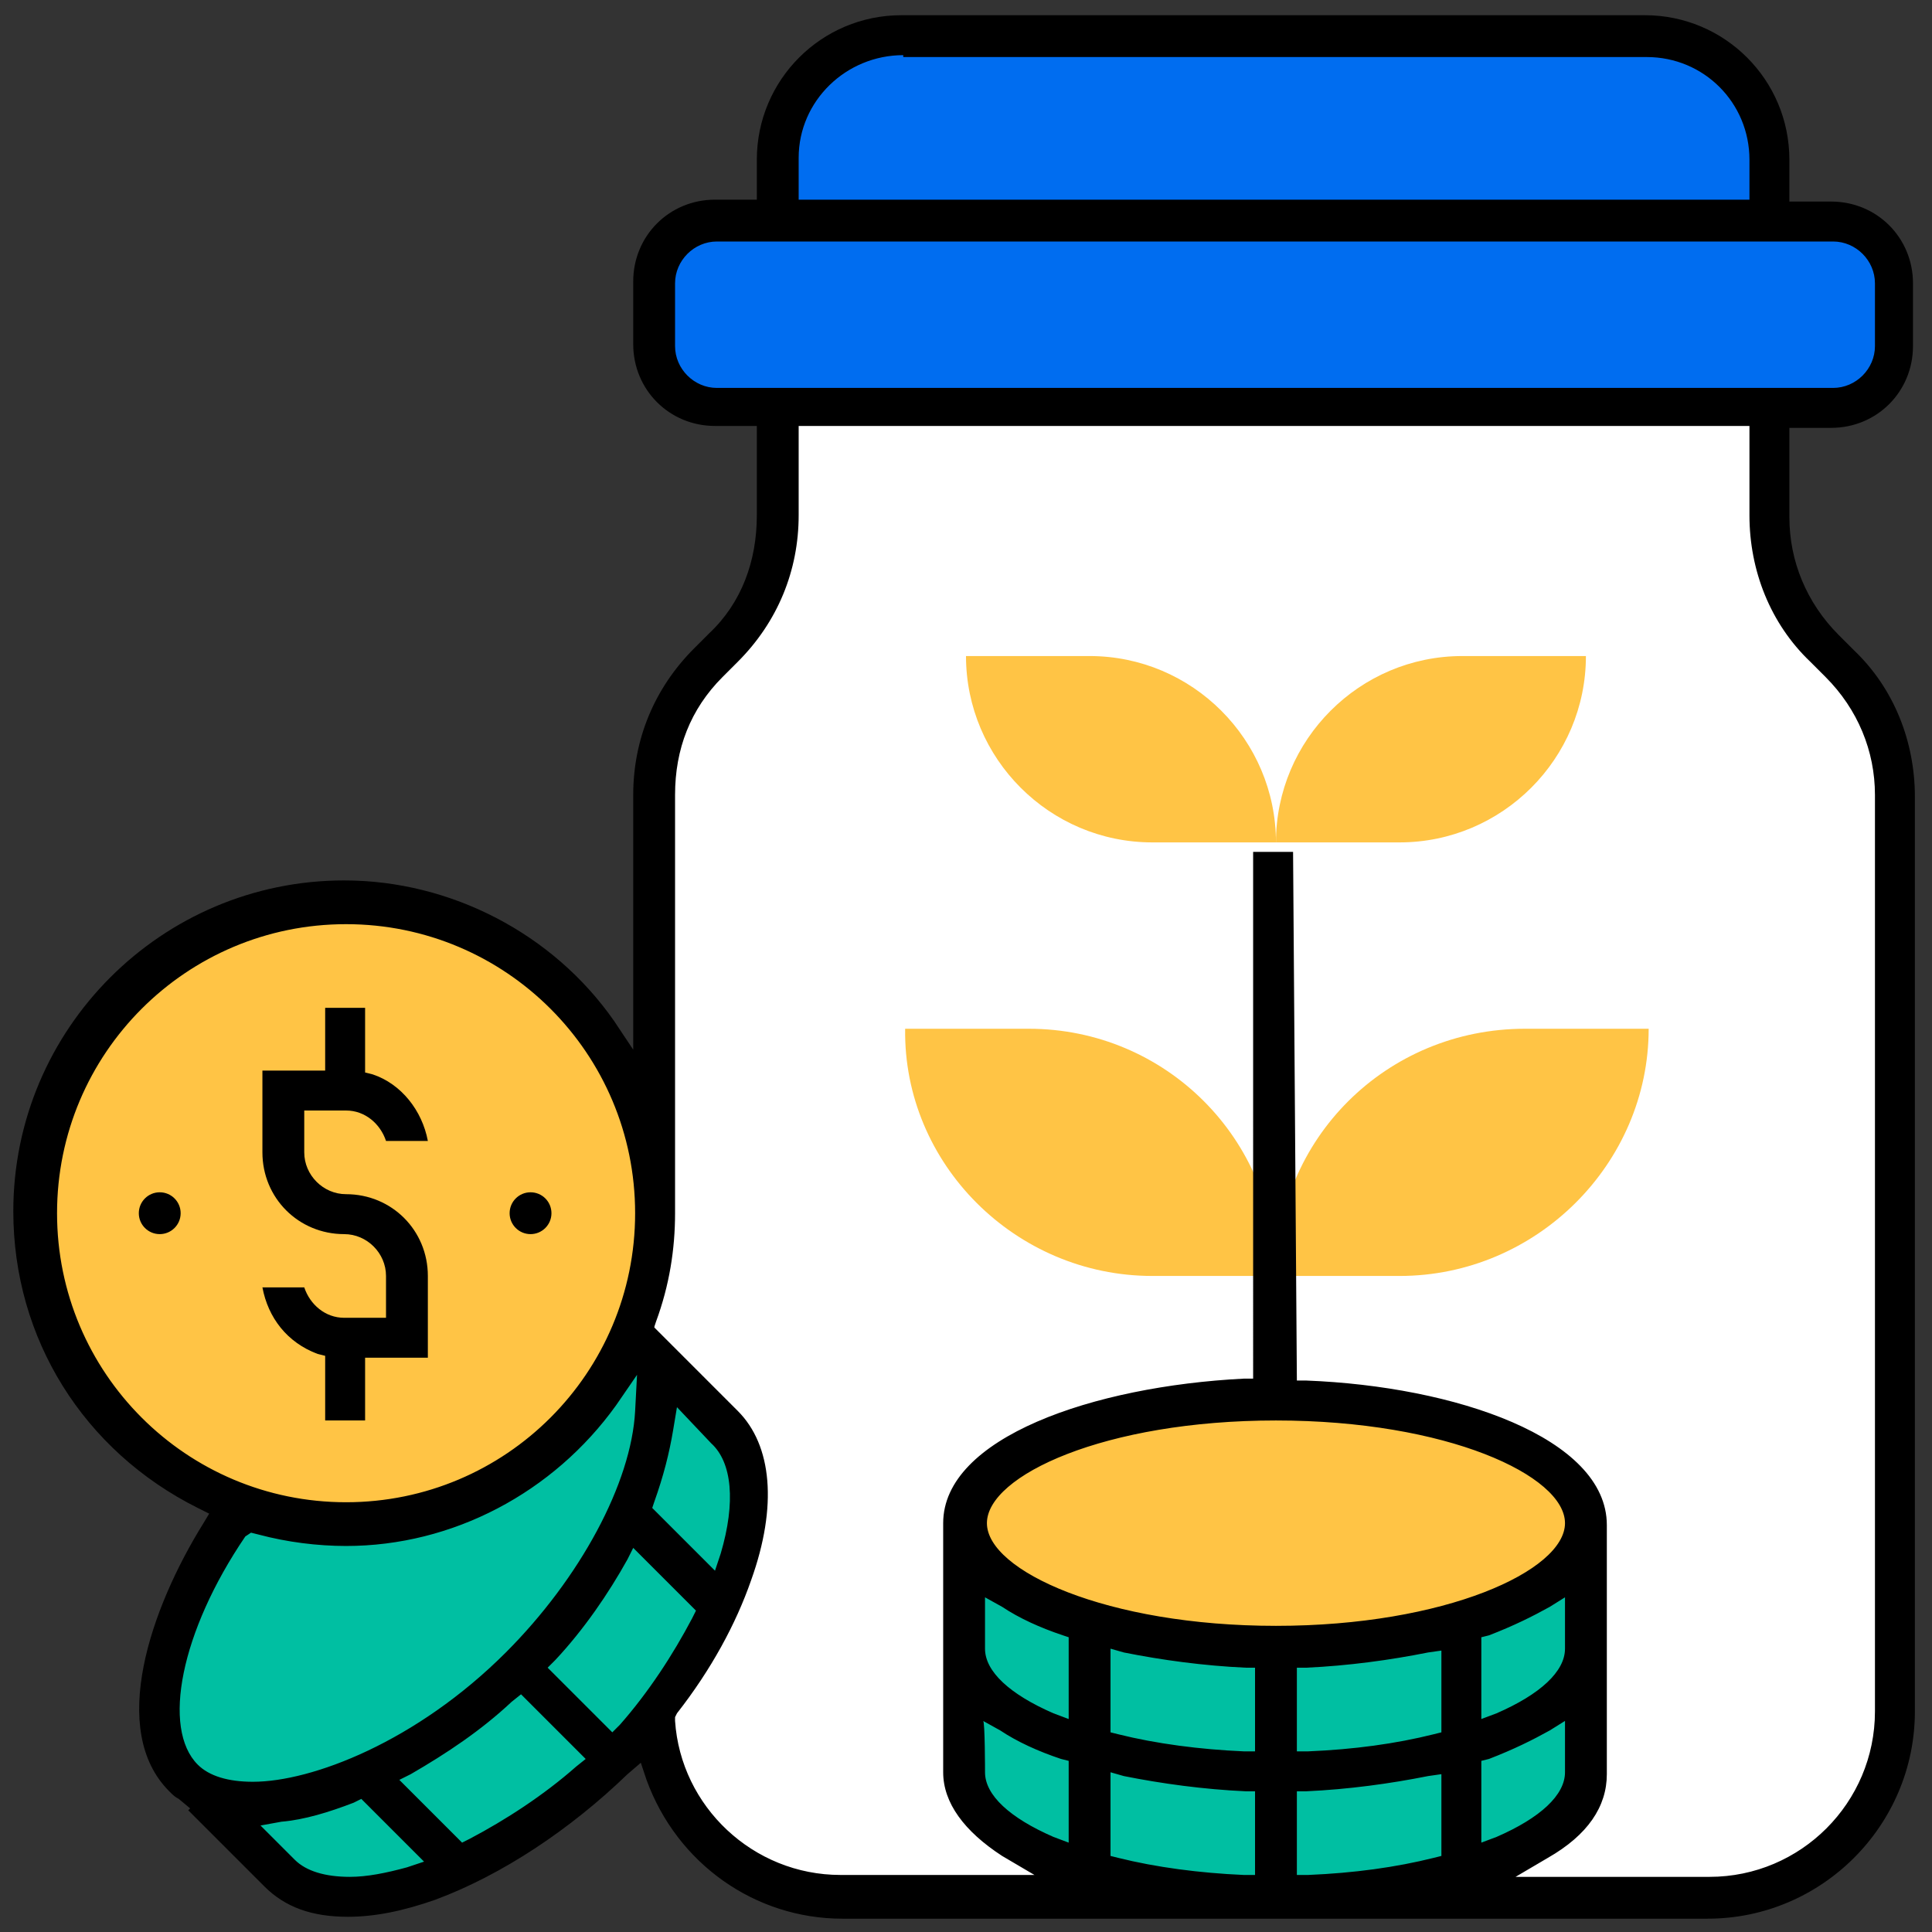
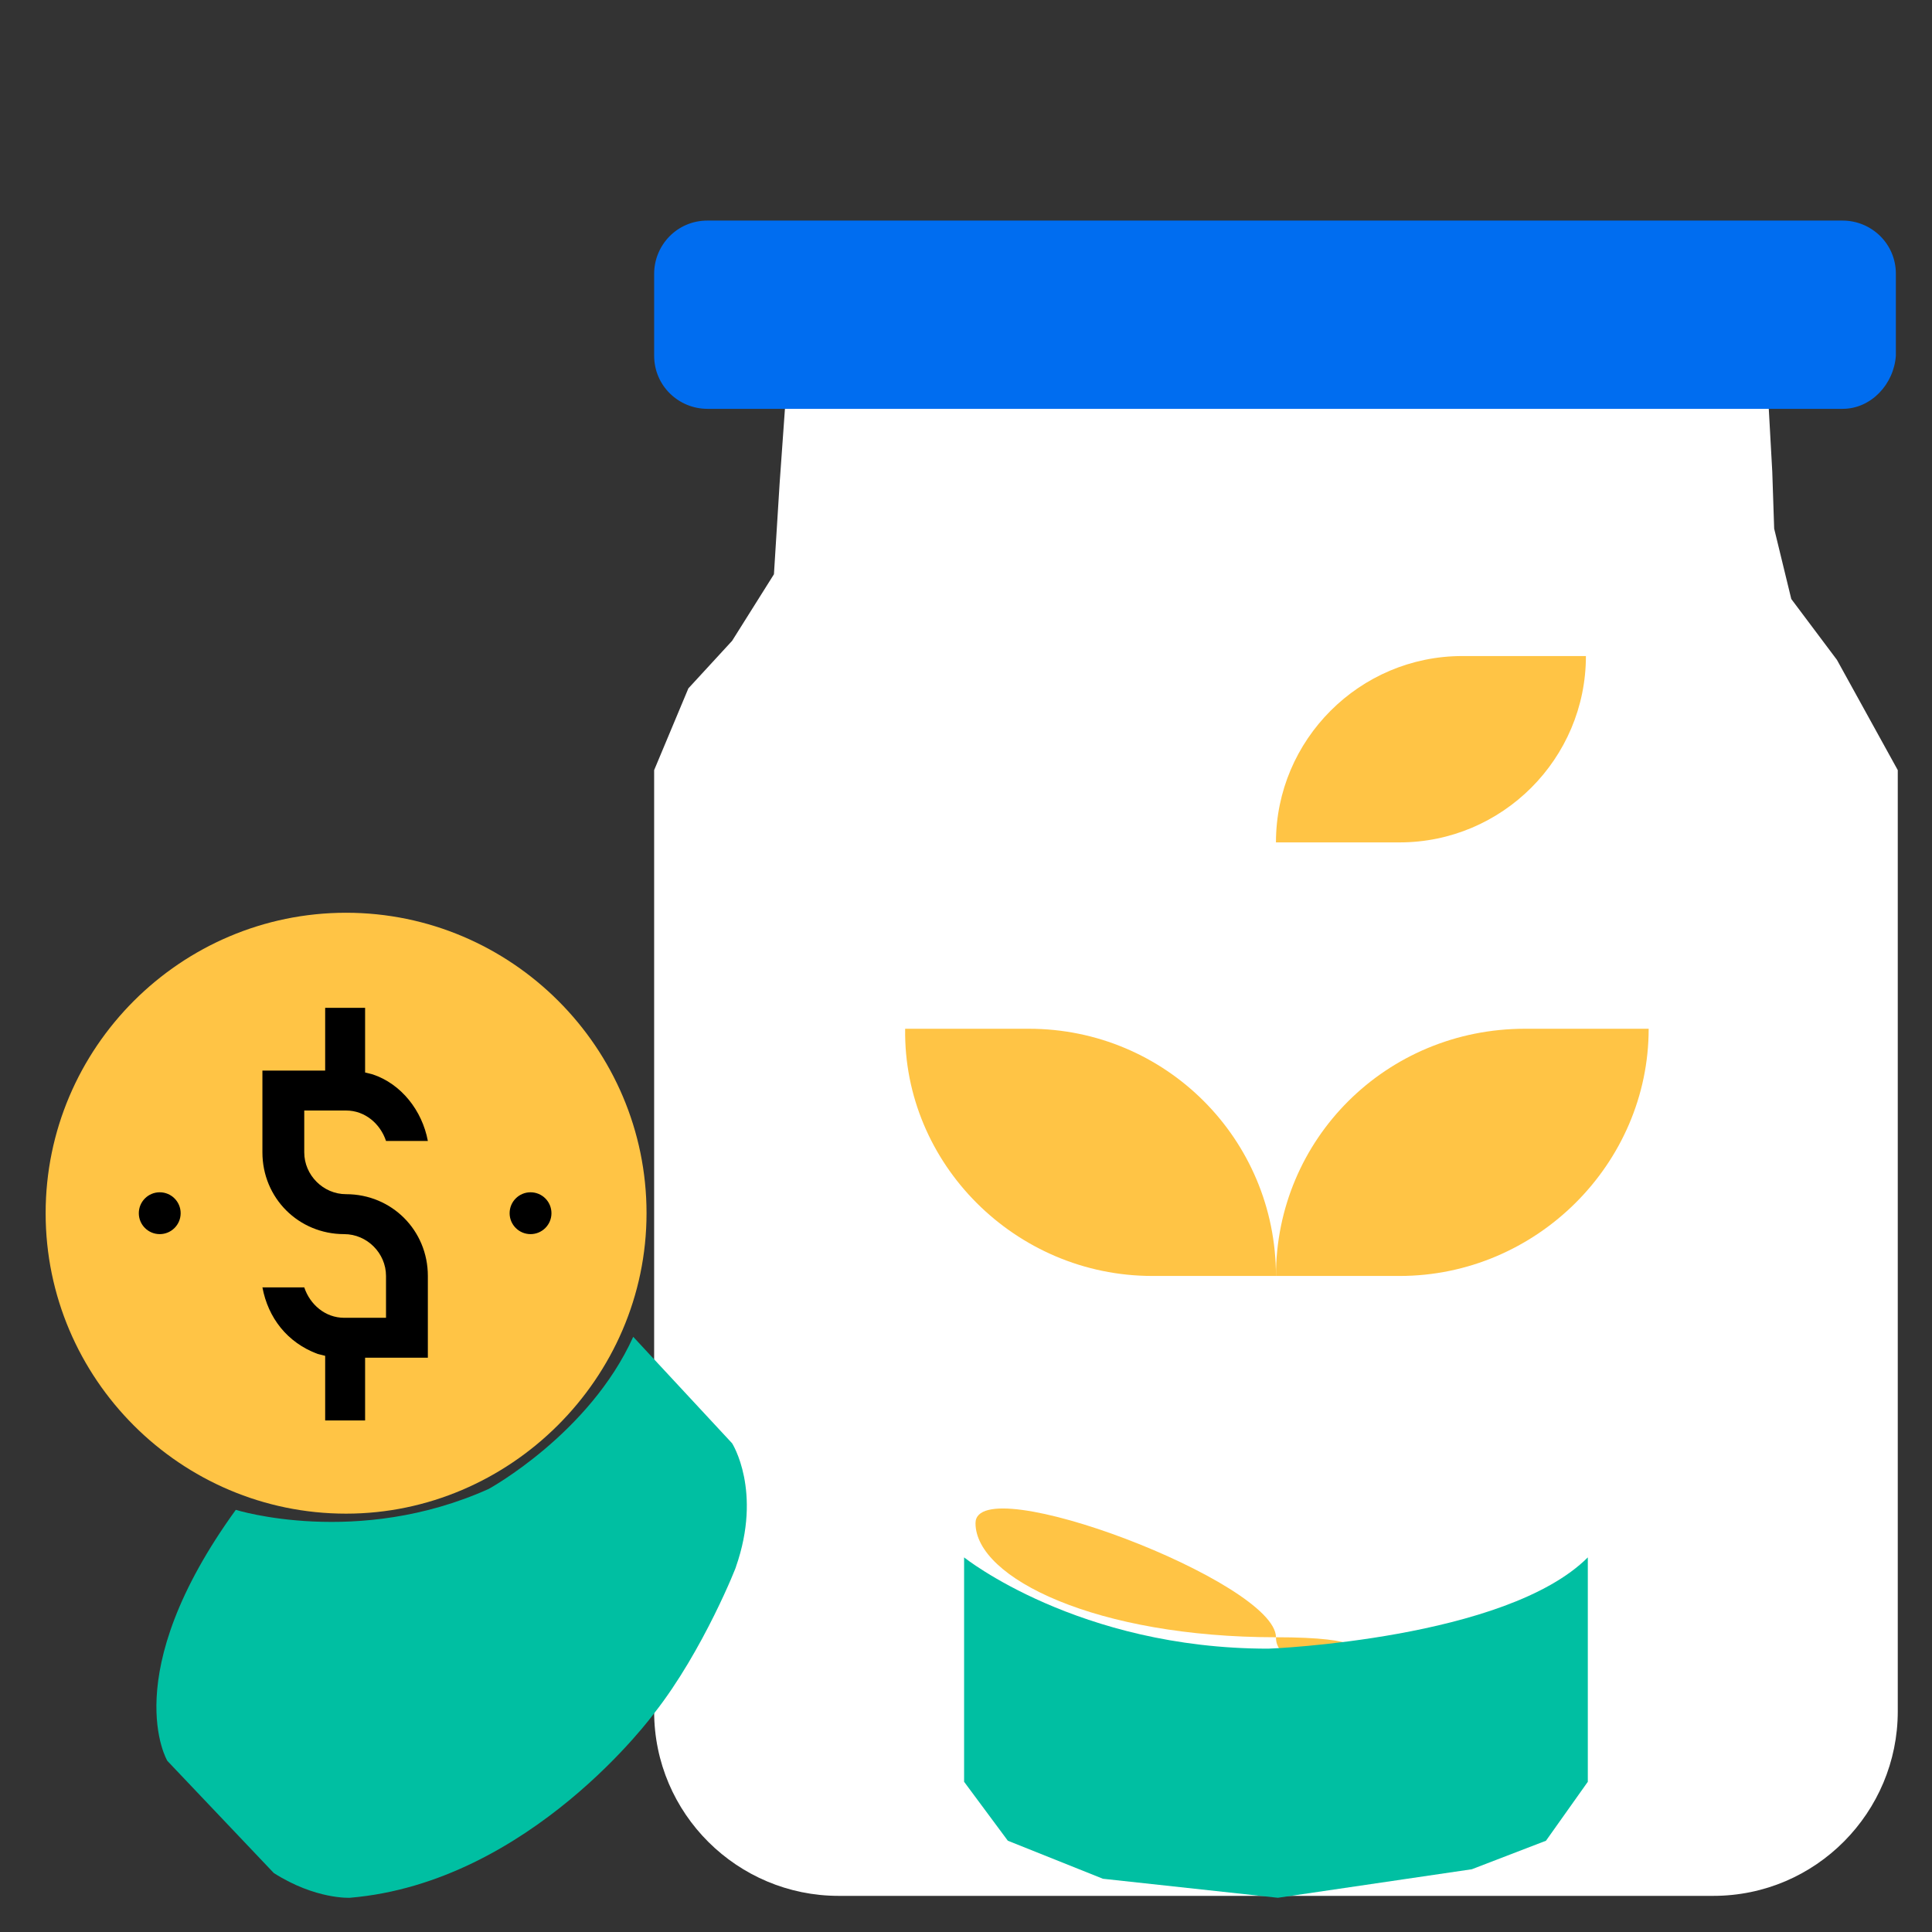
<svg xmlns="http://www.w3.org/2000/svg" id="Слой_1" x="0px" y="0px" viewBox="0 0 101.6 101.6" style="enable-background:new 0 0 101.6 101.6;" xml:space="preserve">
  <rect x="0" y="0" width="101.6" height="101.6" fill="#333333" stroke="none" />
  <style type="text/css"> .st0{fill:#FFFFFF;} .st1{fill:#FFC445;} .st2{fill:#00BFA2;} .st3{fill:#006DF0;} .st4{display:none;} .st5{display:inline;} </style>
  <path class="st0" d="M41.3,21.2h51.7l0.2,3.6l0.1,3l0.9,3.7l2.4,3.2l3.2,5.8v49.5c0,5.3-4.3,9.7-9.7,9.7h-46c-5.3,0-9.7-4.3-9.7-9.7 V40.5l1.8-4.3l2.3-2.5l2.2-3.5l0.3-4.8L41.3,21.2z" />
  <path class="st1" d="M18.2,79.6c-8.7,0-15.8-7.1-15.8-15.8s7.1-15.8,15.8-15.8s15.8,7.1,15.8,15.8S26.8,79.6,18.2,79.6z" />
  <path class="st1" d="M73.6,44.3h-6.5c0-5.4,4.4-9.8,9.8-9.8h6.5C83.4,39.9,79,44.3,73.6,44.3z" />
-   <path class="st1" d="M60.6,44.3h6.5c0-5.4-4.4-9.8-9.8-9.8h-6.5C50.8,39.9,55.2,44.3,60.6,44.3z" />
  <path class="st1" d="M73.6,67.1h-6.5c0-7.2,5.8-13,13.1-13h6.5C86.7,61.2,80.8,67.1,73.6,67.1z" />
  <path class="st1" d="M60.6,67.1h6.5c0-7.2-5.8-13-13-13h-6.5C47.5,61.2,53.4,67.1,60.6,67.1z" />
-   <path class="st1" d="M67.1,86.1c-9.4,0-15.8-3.1-15.8-6s6.3-6,15.8-6s15.8,3.1,15.8,6S76.5,86.1,67.1,86.1z" />
+   <path class="st1" d="M67.1,86.1c-9.4,0-15.8-3.1-15.8-6s15.8,3.1,15.8,6S76.5,86.1,67.1,86.1z" />
  <path class="st2" d="M83.5,81.9v11.8l-2.2,3.1l-3.9,1.5l-10.2,1.5L58,98.8l-5-2l-2.3-3.1V81.9c0,0,6,4.8,16,4.8 C66.8,86.7,79.2,86.2,83.5,81.9z" />
  <path class="st3" d="M96.9,21.5H37.2c-1.5,0-2.8-1.2-2.8-2.8v-4.3c0-1.5,1.2-2.8,2.8-2.8h59.7c1.5,0,2.8,1.2,2.8,2.8v4.3 C99.6,20.2,98.4,21.5,96.9,21.5z" />
-   <path class="st3" d="M86.7,1.7H47.5c-3.6,0-6.5,2.9-6.5,6.5v3.5h52.1V8.2C93.2,4.6,90.3,1.7,86.7,1.7z" />
  <path class="st2" d="M34.4,90.1c0,0-6.5,8.9-16,9.7c0,0-1.8,0.1-4-1.3l-5.6-5.9c0,0-2.7-4.5,3.6-13.2c0,0,6.4,2,13.3-1.1 c0,0,5.3-2.9,7.6-8l5.2,5.6c0,0,1.6,2.5,0.2,6.5C38.8,82.2,37,86.8,34.4,90.1z" />
  <path d="M17.1,74.7v-3.4l-0.4-0.1c-1.6-0.6-2.6-1.9-2.9-3.5H16c0.3,0.9,1.1,1.6,2.1,1.6h2.2v-2.2c0-1.2-1-2.2-2.2-2.2 c-2.4,0-4.3-1.9-4.3-4.3v-4.3h3.3V53h2.1v3.4l0.4,0.1c1.5,0.5,2.6,1.9,2.9,3.5h-2.2c-0.3-0.9-1.1-1.6-2.1-1.6H16v2.2 c0,1.2,1,2.2,2.2,2.2c2.4,0,4.3,1.9,4.3,4.3v4.3h-3.3v3.3L17.1,74.7L17.1,74.7z" />
  <circle cx="27.9" cy="63.8" r="1.1" />
  <circle cx="8.4" cy="63.8" r="1.1" />
-   <path d="M18.3,100.8c-1.9,0-3.3-0.5-4.4-1.6l-4-4l0.1-0.1l-0.6-0.5c-0.2-0.1-0.3-0.2-0.5-0.4c-3.2-3.2-1-9.6,1.8-14.1l0.3-0.5 l-0.6-0.3c-6-3-9.7-8.9-9.7-15.6c0-9.6,7.8-17.4,17.4-17.4c5.6,0,11,2.8,14.2,7.4l1,1.5V41.8c0-2.9,1.1-5.6,3.2-7.7l0.8-0.8 c1.7-1.6,2.5-3.8,2.5-6.2v-4.7h-2.2c-2.4,0-4.3-1.9-4.3-4.3v-3.3c0-2.4,1.9-4.3,4.3-4.3h2.2V8.4c0-4.2,3.4-7.6,7.6-7.6h39.1 c4.2,0,7.6,3.4,7.6,7.6v2.2h2.2c2.4,0,4.3,1.9,4.3,4.3v3.3c0,2.4-1.9,4.3-4.3,4.3h-2.2v4.7c0,2.3,0.9,4.5,2.6,6.2l0.8,0.8 c2.1,2,3.2,4.8,3.2,7.7v48.1c0,6-4.9,10.9-10.9,10.9H44.3c-4.6,0-8.7-2.9-10.3-7.3l-0.3-0.9L33,93.3c-3,2.9-6.6,5.3-10.1,6.6 C21.2,100.5,19.7,100.8,18.3,100.8z M68.2,72.6l0.5,0c7.8,0.3,15.8,3,15.8,7.6v13.1c0,1.7-1,3.2-3.1,4.4l-1.7,1h10.2 c4.8,0,8.7-3.9,8.7-8.7V41.8c0-2.3-0.9-4.5-2.6-6.2l-0.8-0.8c-2.1-2-3.2-4.8-3.2-7.7v-4.7h-50v4.7c0,2.9-1.1,5.6-3.2,7.7l-0.8,0.8 c-1.7,1.7-2.5,3.8-2.5,6.2v22c0,1.9-0.3,3.8-1,5.7l-0.1,0.3l4.4,4.4c1.8,1.8,2.1,5,0.7,8.9c-0.8,2.3-2.1,4.7-3.9,7l-0.1,0.2l0,0.2 c0.3,4.5,4.1,8.1,8.7,8.1h10.2l-1.7-1c-2-1.3-3.1-2.8-3.1-4.4V80.1c0-4.5,7.9-7.2,15.8-7.6l0.5,0V44.8h2.1L68.2,72.6L68.2,72.6z M18.6,94.8c-1.3,0.5-2.6,0.9-3.8,1l-1.1,0.2l1.8,1.8c0.6,0.6,1.6,0.9,2.9,0.9c0.9,0,1.9-0.2,3-0.5l0.9-0.3l-3.3-3.3L18.6,94.8z M58.4,97.6l0.4,0.1c2,0.5,4.3,0.8,6.6,0.9l0.6,0v-4.4l-0.5,0c-2.2-0.1-4.4-0.4-6.4-0.8l-0.7-0.2C58.4,93.3,58.4,97.6,58.4,97.6z M75.1,93.4c-2,0.4-4.2,0.7-6.4,0.8l-0.5,0v4.4l0.6,0c2.4-0.1,4.6-0.4,6.6-0.9l0.4-0.1v-4.3L75.1,93.4z M26.9,89.5 c-1.6,1.5-3.4,2.7-5.3,3.8L21,93.6l3.3,3.3l0.4-0.2c1.9-1,3.9-2.3,5.6-3.8l0.5-0.4l-3.4-3.4L26.9,89.5z M81.5,91 c-0.9,0.5-1.9,1-3.2,1.5l-0.4,0.1v4.3l0.8-0.3c2.3-1,3.6-2.2,3.6-3.4v-2.7L81.5,91z M51.8,93.2c0,1.2,1.3,2.4,3.6,3.4l0.8,0.3v-4.3 l-0.4-0.1c-1.2-0.4-2.3-0.9-3.2-1.5l-0.9-0.5C51.8,90.5,51.8,93.2,51.8,93.2z M12.9,80.8c-3.4,5-4.4,10.1-2.5,12 c0.6,0.6,1.6,0.9,2.9,0.9c3.1,0,8.6-2.1,13.3-6.8c3.9-3.9,6.6-8.9,6.8-12.7l0.1-1.9l-1.1,1.6c-3.3,4.6-8.6,7.4-14.2,7.4 c-1.5,0-3.1-0.2-4.6-0.6l-0.4-0.1L12.9,80.8z M58.4,91.1l0.4,0.1c2,0.5,4.3,0.8,6.6,0.9l0.6,0v-4.4l-0.5,0c-2.2-0.1-4.4-0.4-6.4-0.8 l-0.7-0.2C58.4,86.7,58.4,91.1,58.4,91.1z M75.1,86.9c-2,0.4-4.2,0.7-6.4,0.8l-0.5,0v4.4l0.6,0c2.4-0.1,4.6-0.4,6.6-0.9l0.4-0.1 v-4.3L75.1,86.9z M33,82c-1,1.8-2.3,3.7-3.8,5.3l-0.4,0.4l3.4,3.4l0.4-0.4c1.5-1.7,2.8-3.7,3.8-5.6l0.2-0.4l-3.3-3.3L33,82z M81.5,84.5c-0.9,0.5-1.9,1-3.2,1.5l-0.4,0.1v4.3l0.8-0.3c2.3-1,3.6-2.2,3.6-3.4v-2.7L81.5,84.5z M51.8,86.7c0,1.2,1.3,2.4,3.6,3.4 l0.8,0.3v-4.3L55.9,86c-1.2-0.4-2.3-0.9-3.2-1.5l-0.9-0.5C51.8,83.9,51.8,86.7,51.8,86.7z M67.1,74.7c-9,0-15.2,2.9-15.2,5.4 s6.3,5.4,15.2,5.4s15.2-2.9,15.2-5.4S76.1,74.7,67.1,74.7z M35.4,75.2c-0.2,1.2-0.5,2.4-1,3.8l-0.1,0.3l3.3,3.3l0.3-0.9 c0.8-2.7,0.6-4.8-0.5-5.8L35.6,74L35.4,75.2z M18.2,48.6c-8.4,0-15.2,6.8-15.2,15.2s6.8,15.2,15.2,15.2s15.2-6.8,15.2-15.2 S26.6,48.6,18.2,48.6z M37.7,12.7c-1.2,0-2.2,1-2.2,2.2v3.3c0,1.2,1,2.2,2.2,2.2h58.7c1.2,0,2.2-1,2.2-2.2v-3.3c0-1.2-1-2.2-2.2-2.2 L37.7,12.7L37.7,12.7z M47.5,2.9c-3,0-5.5,2.4-5.5,5.4v2.2h50V8.4c0-3-2.4-5.4-5.4-5.4H47.5z" />
  <g class="st4">
    <rect x="39.9" y="49.7" class="st5" width="2.1" height="2.1" />
    <rect x="39.9" y="56.2" class="st5" width="2.1" height="2.1" />
    <rect x="92.1" y="43.2" class="st5" width="2.1" height="2.1" />
    <rect x="39.9" y="43.2" class="st5" width="2.1" height="2.1" />
    <rect x="92.1" y="49.7" class="st5" width="2.1" height="2.1" />
-     <rect x="92.1" y="56.2" class="st5" width="2.1" height="2.1" />
  </g>
</svg>